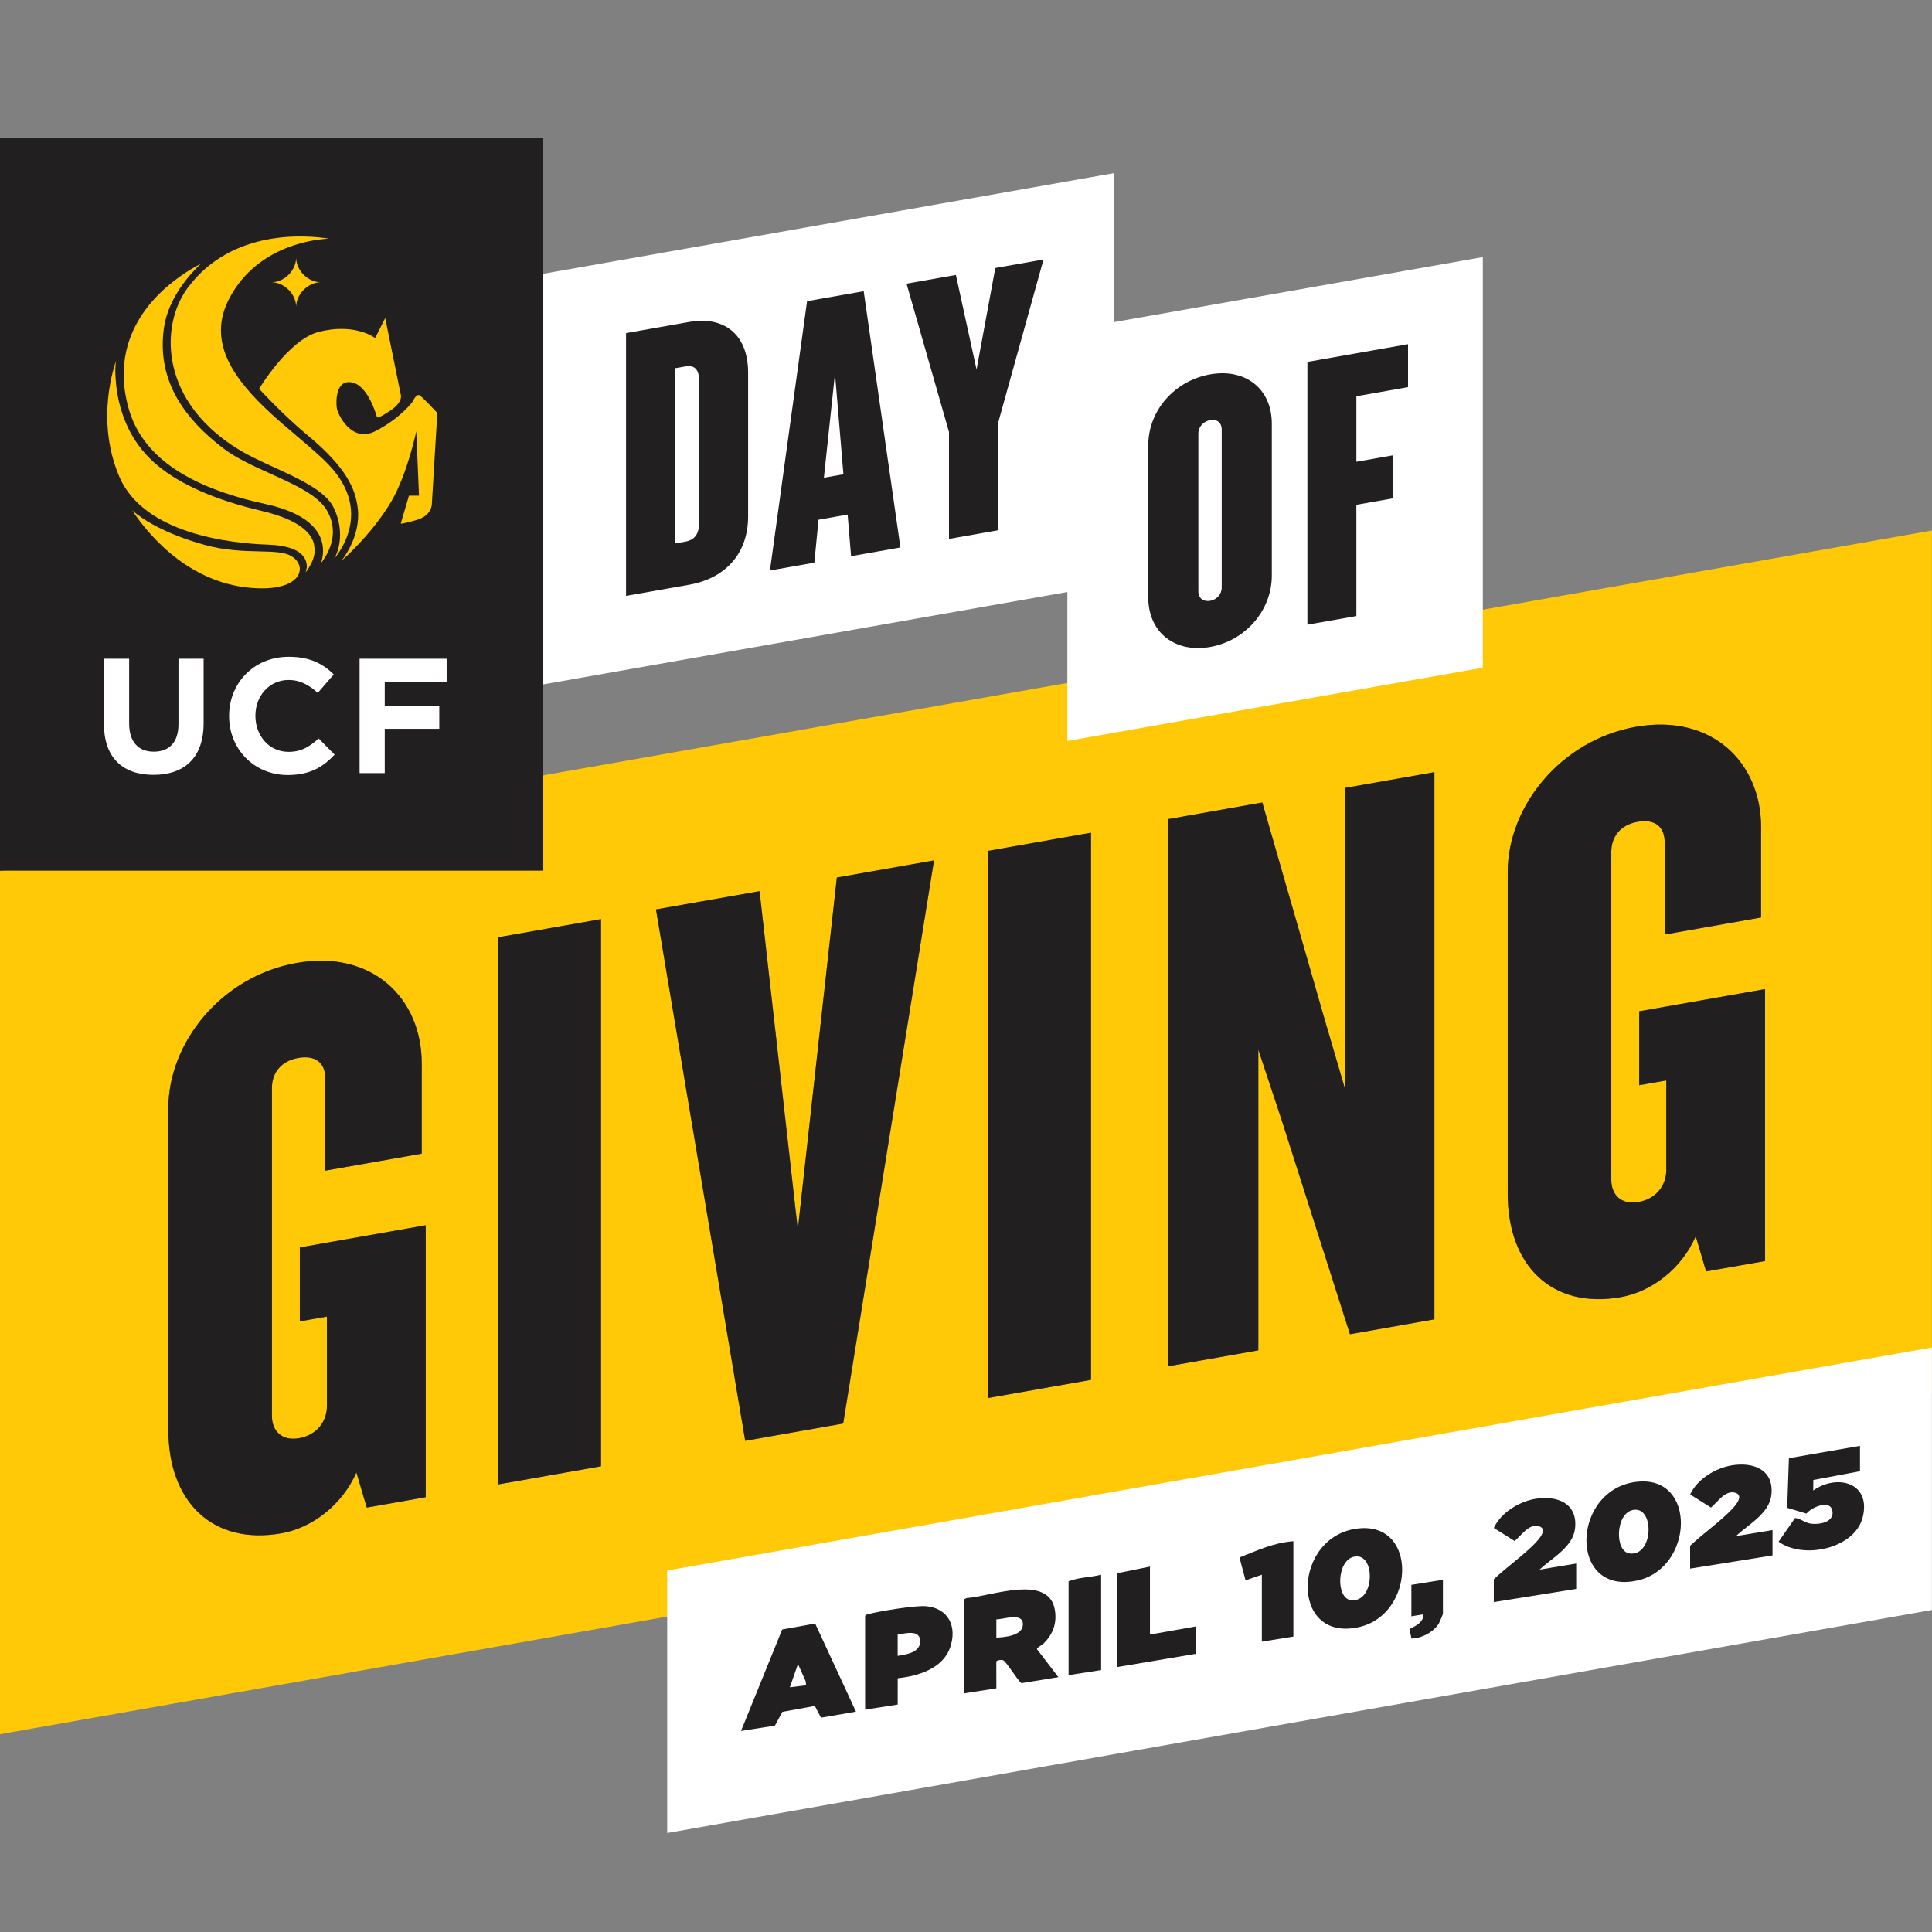
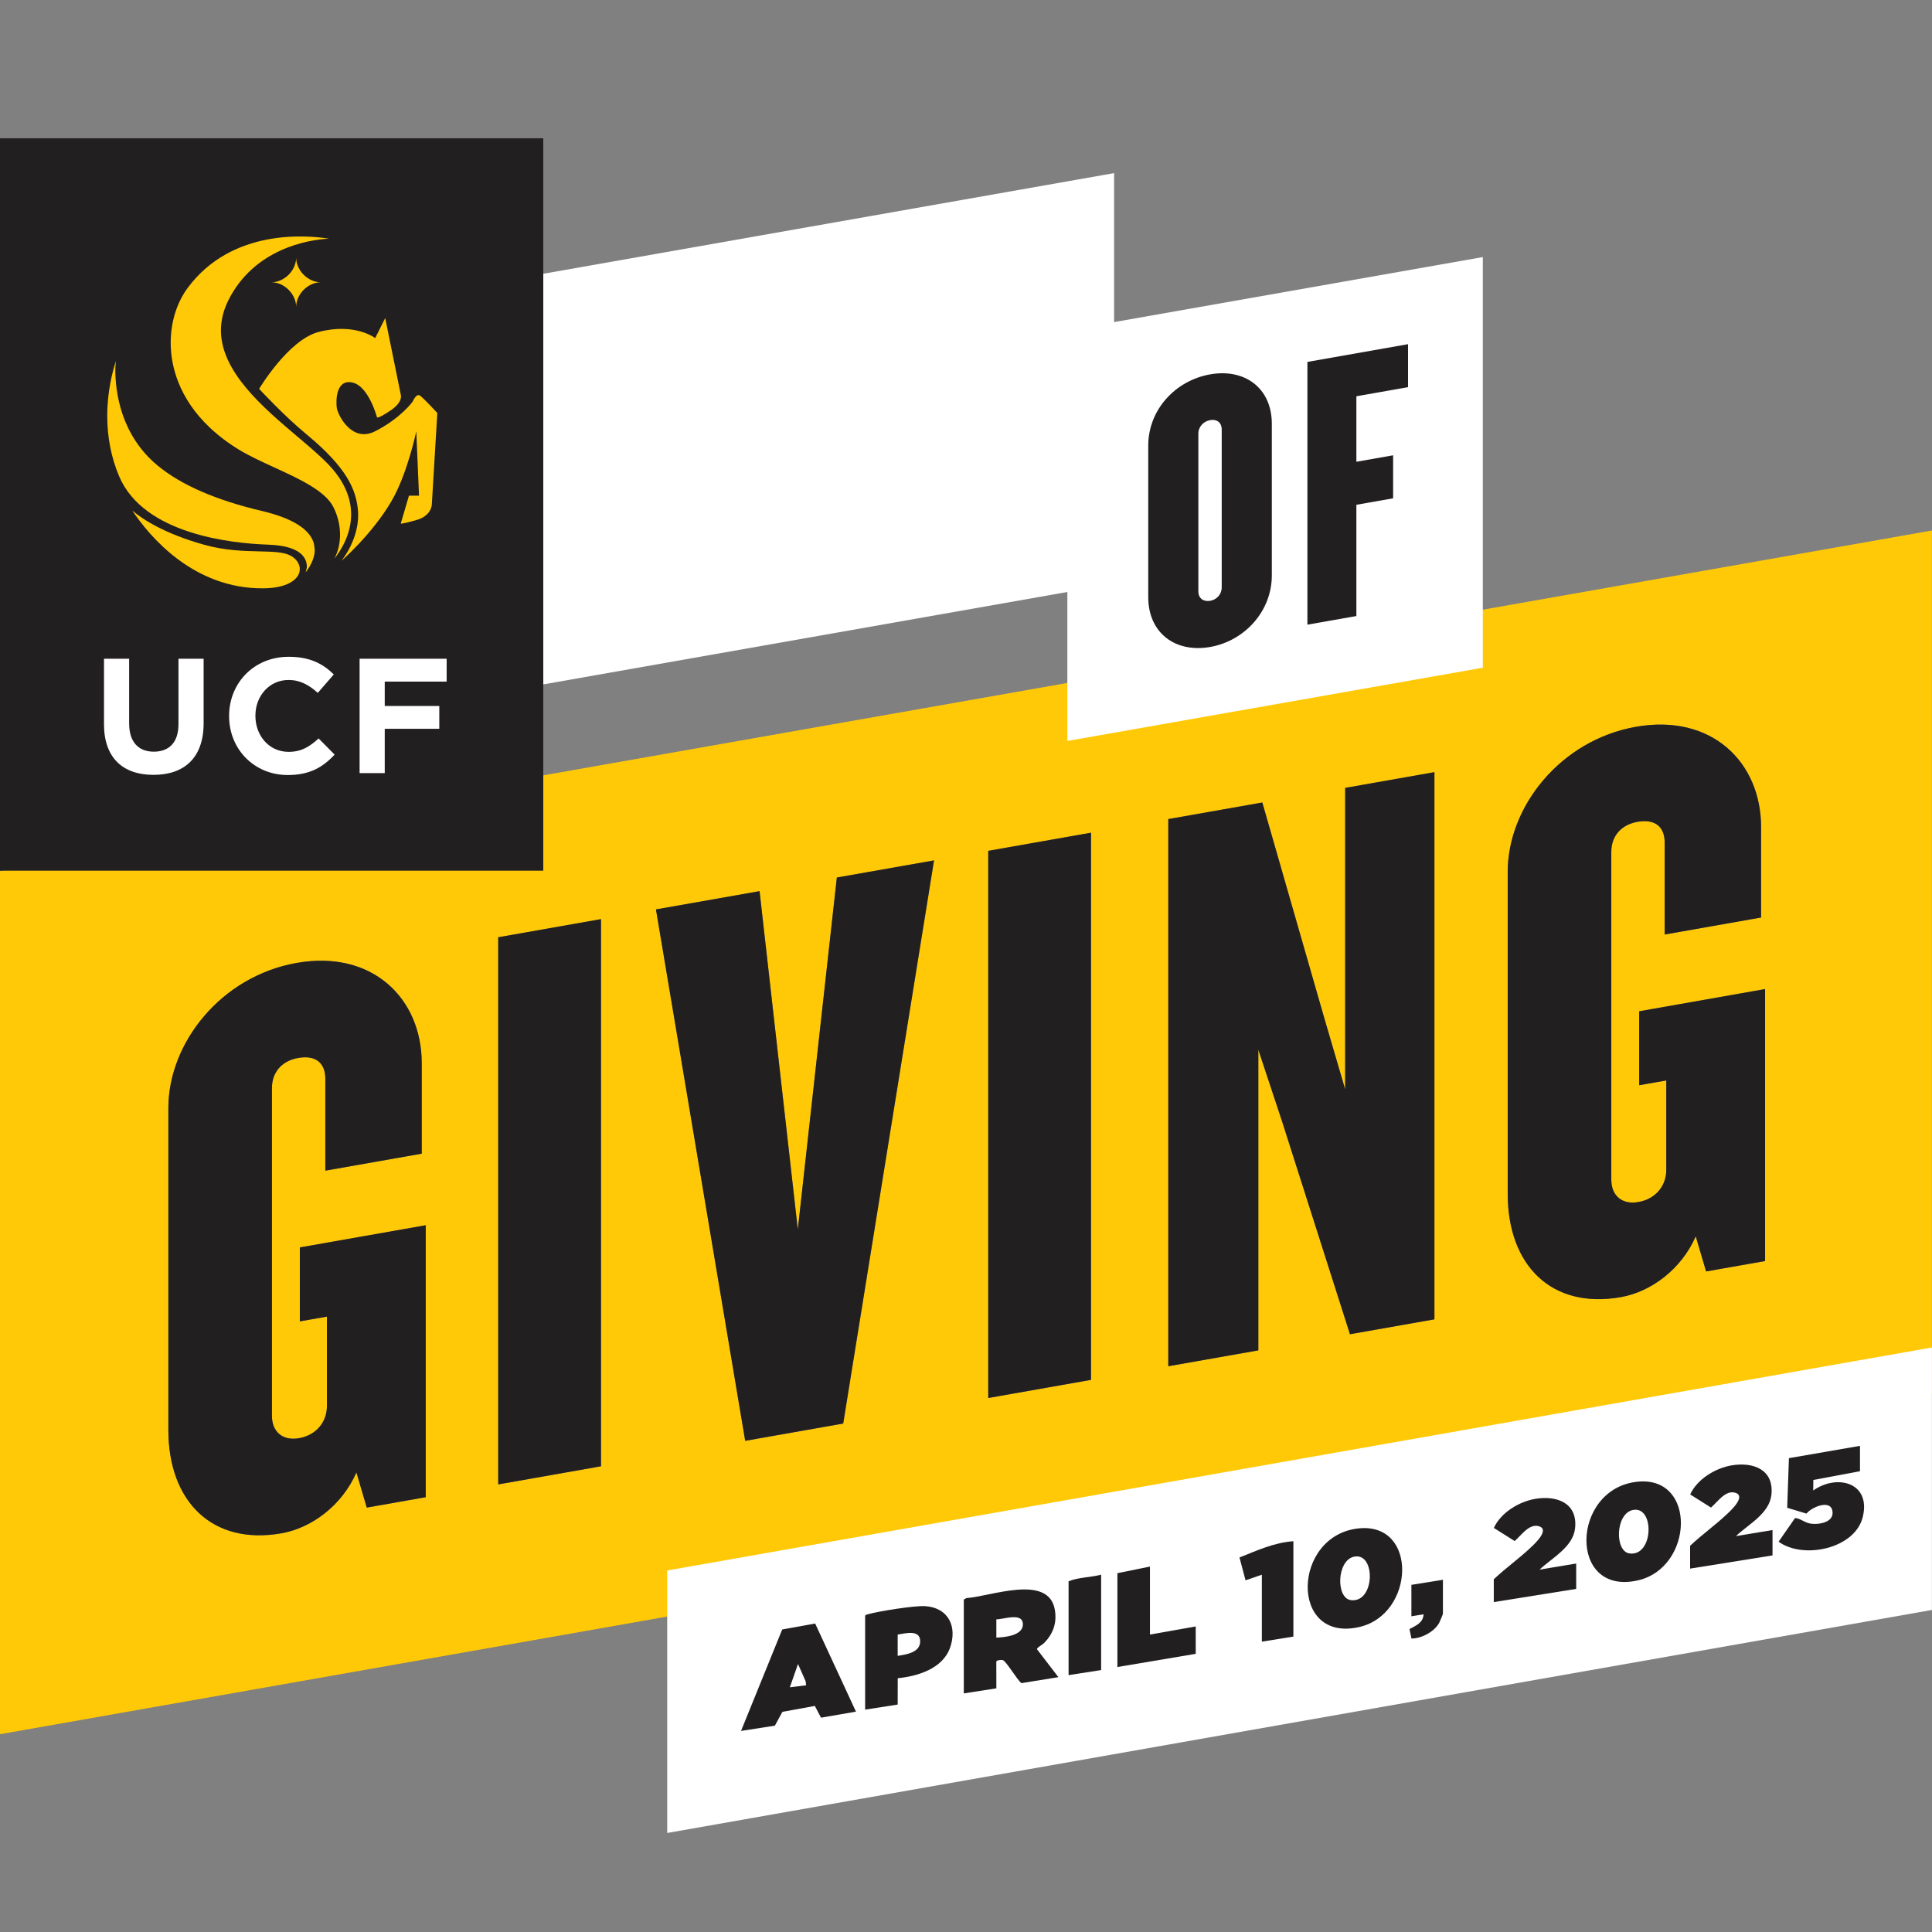
<svg xmlns="http://www.w3.org/2000/svg" id="Layer_1" data-name="Layer 1" viewBox="0 0 1024 1024">
  <rect x="0" y="0" width="1024" height="1024" fill="#808080" stroke="none" />
  <defs>
    <style>
      .cls-1 {
        fill: #fff;
      }

      .cls-2 {
        fill: #221f20;
      }

      .cls-3 {
        fill: #ffc907;
      }
    </style>
  </defs>
  <path class="cls-3" d="M-.038,461.734v457.44l1024-180.56v-457.44L-.038,461.734ZM225.642,793.544l-31.25,5.51-5.49-18.63c-7.61,17.45-23.65,29.42-39.7,32.25-36.75,6.48-59.97-16.86-59.97-54.74v-170.69c0-34.4,27.87-69.79,67.99-76.87,40.12-7.07,66.3,18.79,66.3,53.19v47.9l-51.1,9.01v-48.77c0-8.27-5.07-12.61-14.36-10.97-8.86,1.56-13.94,7.69-13.94,15.96v173.73c0,8.28,5.49,13.4,14.36,11.84,9.29-1.64,14.78-8.7,14.78-16.98v-47.46l-14.35,2.53v-39.19l66.72-11.76v144.13l.01.01ZM318.542,777.164l-54.47,9.61v-290l54.47-9.61v290ZM446.922,754.524l-51.94,9.16-47.3-281.66,54.91-9.68,20.27,179.31,20.69-186.53,51.52-9.08-48.14,298.49-.01-.01ZM578.262,731.364l-54.47,9.61v-290l54.47-9.61v290h0ZM760.272,699.274l-44.76,7.89-35.9-112.54-12.67-38.27v159.37l-47.72,8.41v-290l49.83-8.79,32.52,113.15,11.4,38.92v-159.81l47.3-8.34v290.01ZM935.532,668.373l-31.26,5.51-5.49-18.63c-7.6,17.45-23.64,29.42-39.7,32.25-36.74,6.48-59.96-16.86-59.96-54.74v-170.69c0-34.4,27.87-69.79,67.99-76.87,40.11-7.07,66.3,18.79,66.3,53.19v47.9l-51.1,9.01v-48.77c0-8.27-5.07-12.61-14.35-10.97-8.87,1.56-13.94,7.69-13.94,15.96v173.73c0,8.28,5.49,13.4,14.36,11.84,9.29-1.64,14.78-8.7,14.78-16.98v-47.46l-14.36,2.53v-39.19l66.73-11.77v144.15Z" />
  <path class="cls-2" d="M935.532,668.364v-144.13l-66.73,11.77v39.19l14.36-2.53v47.46c0,8.28-5.49,15.34-14.78,16.98-8.87,1.56-14.36-3.56-14.36-11.84v-173.73c0-8.27,5.07-14.4,13.94-15.96,9.29-1.64,14.35,2.7,14.35,10.97v48.77l51.1-9.01v-47.9c0-34.4-26.18-60.26-66.3-53.19s-67.99,42.47-67.99,76.87v170.69c0,37.88,23.23,61.22,59.96,54.74,16.05-2.83,32.1-14.81,39.7-32.25l5.49,18.63,31.26-5.51v-.02ZM760.272,699.264v-290l-47.3,8.34v159.81l-11.4-38.92-32.52-113.15-49.83,8.79v290l47.72-8.41v-159.37l12.67,38.27,35.9,112.54,44.76-7.89v-.01ZM578.262,441.354l-54.47,9.61v290l54.47-9.61v-290h0ZM495.062,456.024l-51.52,9.08-20.69,186.53-20.27-179.31-54.91,9.68,47.3,281.66,51.94-9.16,48.14-298.49.01.01ZM318.542,487.154l-54.47,9.61v290l54.47-9.61v-290ZM225.642,793.534v-144.13l-66.72,11.76v39.19l14.35-2.53v47.46c0,8.28-5.49,15.34-14.78,16.98-8.87,1.56-14.36-3.56-14.36-11.84v-173.73c0-8.27,5.07-14.4,13.94-15.96,9.29-1.64,14.36,2.7,14.36,10.97v48.77l51.1-9.01v-47.9c0-34.4-26.18-60.26-66.3-53.19-40.12,7.07-67.99,42.47-67.99,76.87v170.69c0,37.88,23.23,61.22,59.97,54.74,16.05-2.83,32.09-14.81,39.7-32.25l5.49,18.63,31.25-5.51-.01-.01Z" />
  <g>
    <polygon class="cls-1" points="287.952 145.104 590.502 91.754 590.502 309.394 287.952 362.744 287.952 145.104" />
-     <path class="cls-2" d="M553.092,137.534l-25.56,4.51-9.94,53.83-10.95-50.14-26.16,4.61,22.51,78.63v56.67l25.96-4.58v-56.67l24.13-86.86h.01ZM447.032,251.384l-10.35,1.82,5.88-55.19,4.47,53.37ZM477.242,290.174l-19.47-135.83-30.01,5.29-19.67,142.74,23.52-4.15,2.23-22.77,15.42-2.72,1.82,22.05,26.16-4.61h0ZM370.562,276.994c0,5.85-2.23,9.18-7.3,10.07l-5.27.93v-92.85l5.27-.93c5.07-.89,7.3,1.85,7.3,7.7v75.08ZM396.522,273.674v-76.12c0-20.91-13.38-30.05-31.03-26.94l-33.67,5.94v139.27l33.67-5.94c17.64-3.11,31.03-15.29,31.03-36.21" />
    <polygon class="cls-1" points="565.722 175.084 785.922 136.254 785.922 353.894 565.722 392.724 565.722 175.084" />
    <path class="cls-2" d="M746.292,205.224v-22.8l-53.34,9.4v139.27l25.96-4.58v-58.97l19.47-3.43v-22.8l-19.47,3.43v-34.71l27.38-4.83v.02ZM647.532,311.294c0,3.77-2.64,6.53-6.09,7.14s-6.29-1.19-6.29-4.96v-83.64c0-3.76,2.84-6.56,6.29-7.17,3.45-.61,6.09,1.23,6.09,4.99v83.64ZM674.092,304.944v-80.3c0-19.02-14.4-29.45-32.65-26.23-18.46,3.25-32.85,18.76-32.85,37.78v80.3c0,19.03,14.4,29.67,32.85,26.41,18.25-3.22,32.65-18.93,32.65-37.96" />
  </g>
  <rect class="cls-2" x="-.038" y="73.284" width="287.99" height="388.19" />
  <g>
    <path class="cls-1" d="M55.122,383.784v-34.63h13.33v34.28c0,9.87,4.94,14.97,13.07,14.97s13.07-4.93,13.07-14.54v-34.71h13.33v34.19c0,18.35-10.3,27.35-26.58,27.35s-26.23-9.09-26.23-26.92l.01.01Z" />
    <path class="cls-1" d="M121.422,379.624v-.17c0-17.23,12.98-31.34,31.6-31.34,11.43,0,18.26,3.81,23.89,9.35l-8.48,9.78c-4.67-4.24-9.43-6.84-15.49-6.84-10.22,0-17.57,8.49-17.57,18.87v.18c0,10.39,7.19,19.04,17.57,19.04,6.92,0,11.16-2.77,15.93-7.1l8.48,8.57c-6.23,6.67-13.16,10.82-24.84,10.82-17.83,0-31.08-13.76-31.08-31.16h-.01Z" />
    <path class="cls-1" d="M190.592,349.154h46.14v12.12h-32.81v12.9h28.91v12.12h-28.91v23.46h-13.33v-60.6h0Z" />
  </g>
  <g>
    <path class="cls-3" d="M180.232,283.414c0-5-1.17-9.9-3.48-14.56-4.32-8.71-18.14-15.05-31.5-21.17-6.51-2.99-13.05-6-18.23-9.13-24.84-15.06-33.02-33.47-35.52-46.28-.68-3.48-1.03-7.06-1.03-10.61,0-10.97,3.25-21.36,9.14-29.25,23.43-31.39,63.17-27.77,74.79-25.91-11.5.51-39.74,5.59-53.29,32.5-2.66,5.29-4.01,10.7-4.01,16.1,0,21.98,22.42,40.96,40.43,56.21,6.22,5.26,12.11,10.25,16.53,14.86,7.99,8.35,12.05,17.25,12.05,26.46,0,10.75-5.59,19.34-8.92,23.51,2.14-3.97,3.04-8.33,3.04-12.73" />
    <path class="cls-3" d="M70.122,270.614c5.44,4.6,16.86,12.18,38.15,18.14,10.88,3.05,21.01,3.29,29.14,3.48,7.33.18,13.13.32,16.73,2.34,2.98,1.66,4.77,4.31,4.77,7.07l-.2,1.58c-1.04,4.08-6.6,8.48-19.06,8.6-37.24.35-60.5-27.71-69.54-41.21" />
    <path class="cls-3" d="M137.352,206.084s15.47-25.93,31.45-30.12c19.39-5.07,30.05,3.23,30.05,3.23l5.32-10.62,8.25,40.62s1.45,3.69-5.34,8.31c-6.77,4.61-7.26,3.69-7.26,3.69,0,0-4.37-16.61-13.09-18.46-8.72-1.86-8.72,9.69-8.24,13.38.49,3.69,7.9,18.82,20.35,12.46,13.57-6.92,19.87-15.69,19.87-15.69,0,0,1.94-4.61,3.88-3.23,1.93,1.38,9.2,9.23,9.2,9.23l-2.91,48.46s0,6.01-8.23,8.31c-8.24,2.31-8.24,1.84-8.24,1.84l4.35-14.78h5.33l-1.45-34.15s-4.59,22.29-13.09,36.94c-10.17,17.53-26.66,31.84-26.66,31.84,0,0,10.42-12.42,8.77-27.57-1.09-10.04-5.46-21.63-27.16-39.54-12.27-10.12-25.17-24.15-25.17-24.15" />
    <path class="cls-3" d="M162.652,300.474c0-1.54-.33-2.97-1-4.24-2.43-4.66-9.06-7.2-19.7-7.57-19.36-.66-65.8-5.5-78.81-36.23-4.17-9.87-6.3-20.62-6.3-31.96,0-12.95,2.76-23.51,4.62-29.21-.23,1.56-.35,4.46-.35,4.46,0,12.13,2.91,34.87,22.41,51.01,12.37,10.25,30.9,18.34,55.08,24.04,16.38,3.86,25.73,9.72,27.8,17.4l.42,3.26c0,3.8-1.7,7.82-4.82,11.93.32-.99.65-2.87.65-2.87" />
-     <path class="cls-3" d="M171.232,291.834c0-2.18-.38-4.56-1.42-7-3.54-8.31-13.41-14.28-29.36-17.75-41.82-9.12-65.51-25.83-72.42-51.11-1.71-6.25-2.46-12.09-2.46-17.54,0-34.66,30.5-53.29,40.86-58.61-5.55,5.22-17.36,18-19.58,34.22-.4,2.93-.6,5.81-.6,8.65,0,20.6,10.63,38.7,32.3,55.09,6.86,5.18,16.07,9.35,24.97,13.37,12.81,5.79,24.91,11.26,29.66,19.24,2.37,3.98,3.26,7.86,3.26,11.42,0,7.43-3.83,13.5-6.41,16.8.63-1.77,1.21-4.09,1.21-6.77" />
    <path class="cls-3" d="M170.022,149.614c-6.77,0-13.06-6.28-13.06-13.06,0,6.78-6.29,13.06-13.06,13.06,6.77,0,13.06,6.29,13.06,13.07,0-6.77,6.29-13.07,13.06-13.07" />
  </g>
  <path class="cls-1" d="M353.632,832.394v139.12h0l670.32-118.2v-139.12l-670.33,118.2h.01Z" />
  <g>
    <path class="cls-2" d="M510.834,847.796l1.372-.782c12.509-.709,43.787-13.196,46.91,6.401,1.1,6.902-.947,12.547-5.746,17.448-.857.876-3.866,2.403-3.745,3.27l11.349,14.795-19.582,3.169c-2.309-1.671-8.054-11.692-9.921-12.217-.717-.201-3.214-.015-3.406.809l.025,14.163-17.256,2.687v-49.742ZM528.087,867.961c4.312-.168,13.808-.989,14.055-6.733.299-6.978-10.131-2.89-14.055-2.947v9.679Z" />
    <path class="cls-2" d="M868.186,785.307c31.166-2.901,29.386,45.435.117,52.277-37.431,8.75-35.778-48.958-.117-52.277ZM865.458,800.327c-9.296,1.906-9.749,21.979-1.768,23.032,12.84,1.695,13.391-25.416,1.768-23.032Z" />
    <path class="cls-2" d="M720.456,810.043c31.166-2.901,29.386,45.435.117,52.277-37.431,8.75-35.778-48.958-.117-52.277ZM717.728,825.063c-9.296,1.906-9.749,21.979-1.768,23.032,12.84,1.695,13.391-25.416,1.768-23.032Z" />
    <path class="cls-2" d="M432.051,860.494l21.631,46.718-18.534,3.19-3.267-6.231-17.189,3.146-3.989,7.314-17.946,2.799,21.831-53.774,17.462-3.161ZM427.267,893.234l-.268-2.154-4.042-9.132-4.318,12.361,8.628-1.074Z" />
    <path class="cls-2" d="M458.535,856.4c.326-.57.811-.622,1.372-.782,5.738-1.642,25.11-4.755,30.7-4.317,12.243.96,16.831,11.028,12.939,22.029-3.922,11.087-17.046,15.092-27.729,16.168l-.026,13.957-17.256,2.687v-49.742ZM475.788,866.348v11.293c4.567-.764,11.99-1.702,11.922-7.804-.071-6.366-7.981-4.057-11.922-3.489Z" />
    <path class="cls-2" d="M985.836,766.327v13.444l-24.731,4.641-.065,5.576c12.73-8.955,30.755-4.166,26.256,14.093-4.139,16.796-31.465,22.591-44.612,13.048l8.733-12.543c2.869.2,4.929,2.376,7.972,2.908,4.676.817,13.122-.634,11.783-6.897-1.287-6.023-11.232-1.608-13.706,1.64l-10.212-3.075.914-26.308,37.669-6.527Z" />
    <path class="cls-2" d="M895.796,819.295c6.27-5.921,13.449-10.998,19.694-16.925,1.869-1.774,10.231-9.439,4.184-11.195-5.226-1.518-9.42,5.036-12.819,7.863l-11.026-6.947c3.668-8.047,13.266-13.944,21.942-15.41,11.457-1.935,22.6,2.183,21.1,15.669-1.104,9.926-12.278,15.637-18.812,21.83l19.41-3.221v13.444l-43.672,6.991v-12.099Z" />
    <path class="cls-2" d="M791.737,837.041c6.27-5.921,13.449-10.998,19.694-16.925,1.869-1.774,10.231-9.439,4.184-11.195-5.226-1.518-9.42,5.036-12.819,7.863l-11.026-6.947c3.668-8.047,13.266-13.944,21.942-15.41,11.457-1.935,22.6,2.183,21.1,15.669-1.104,9.926-12.278,15.637-18.812,21.83l19.41-3.221v13.444l-43.672,6.991v-12.099Z" />
    <polygon class="cls-2" points="609.5 830.319 609.5 866.348 633.763 862.046 633.763 876.565 592.247 883.556 592.247 833.814 609.5 830.319" />
    <path class="cls-2" d="M685.522,816.875v50.548l-16.714,2.689v-35.491l-8.642,2.99-3.217-12.125c9.554-3.757,18.074-7.825,28.574-8.611Z" />
    <path class="cls-2" d="M583.621,834.621v50.548l-17.253,2.689v-49.742c5.24-2.139,11.641-2.041,17.253-3.495Z" />
    <path class="cls-2" d="M764.779,837.31v18.015c0,.268-1.709,4.35-2.047,4.95-2.606,4.633-9.335,8.187-14.629,8.185l-1.045-5.03c3.441-1.824,7.23-3.317,7.474-7.832l-6.467,1.073v-16.67l16.714-2.689Z" />
  </g>
</svg>